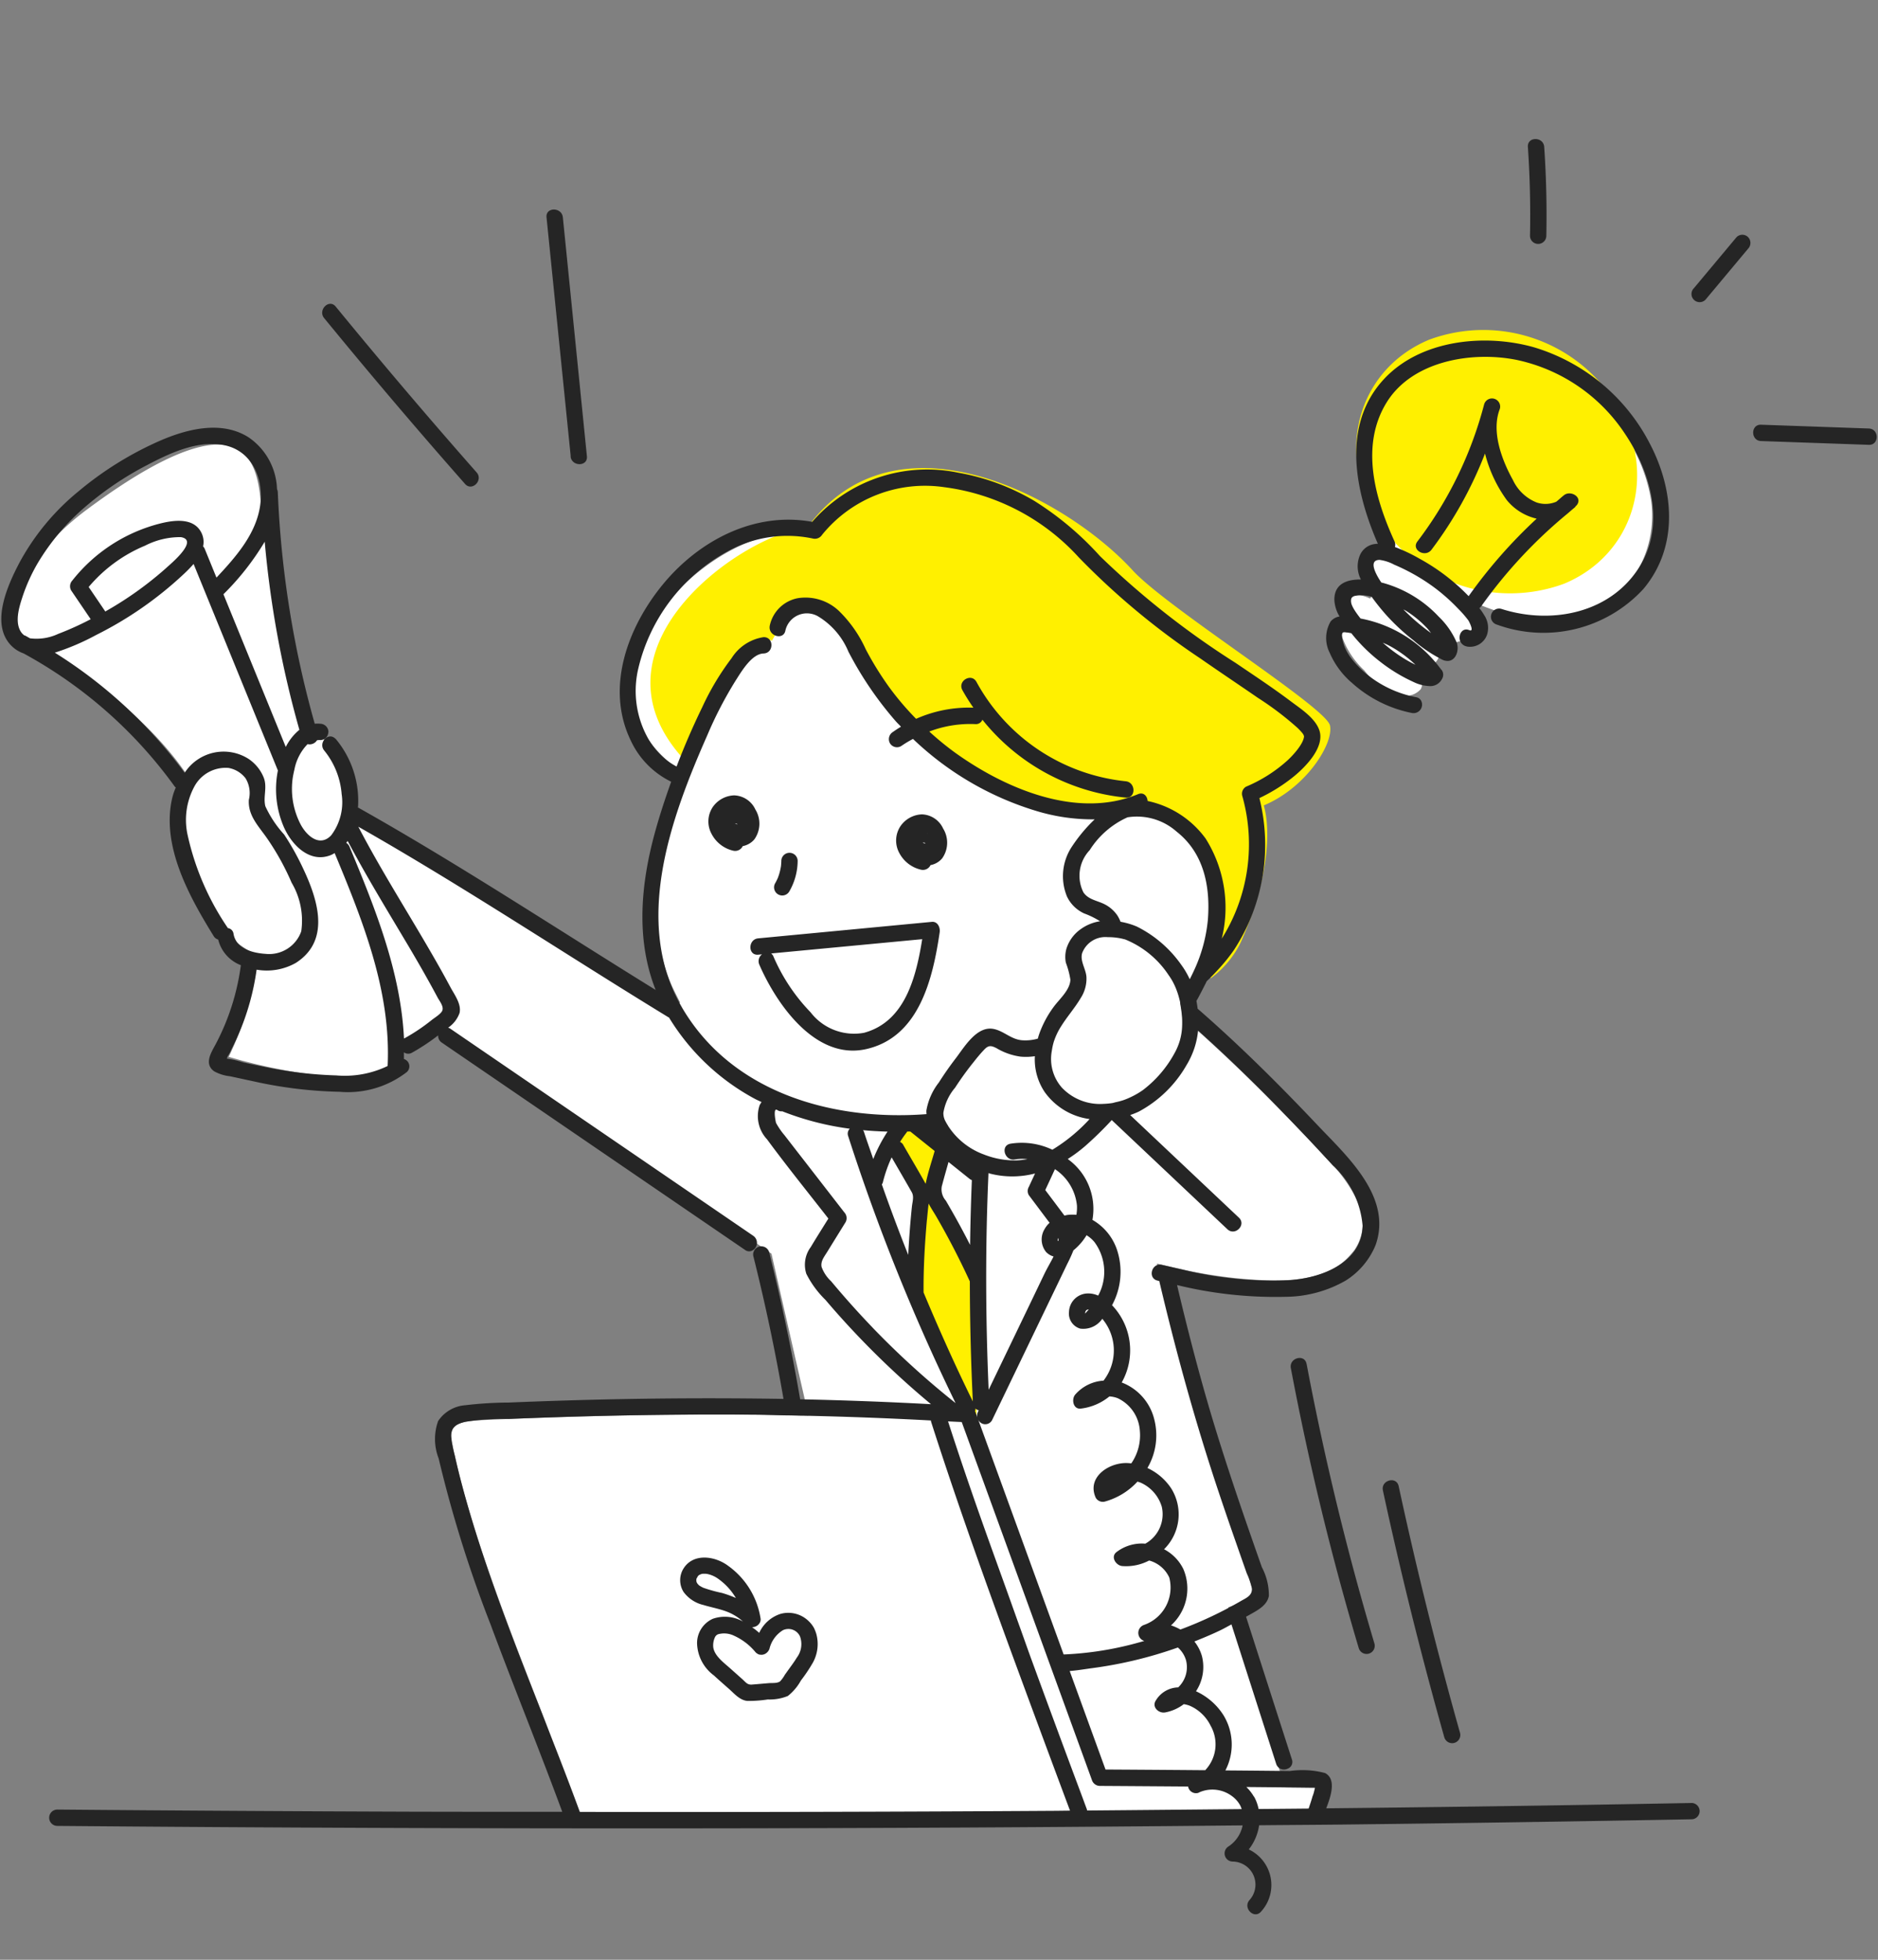
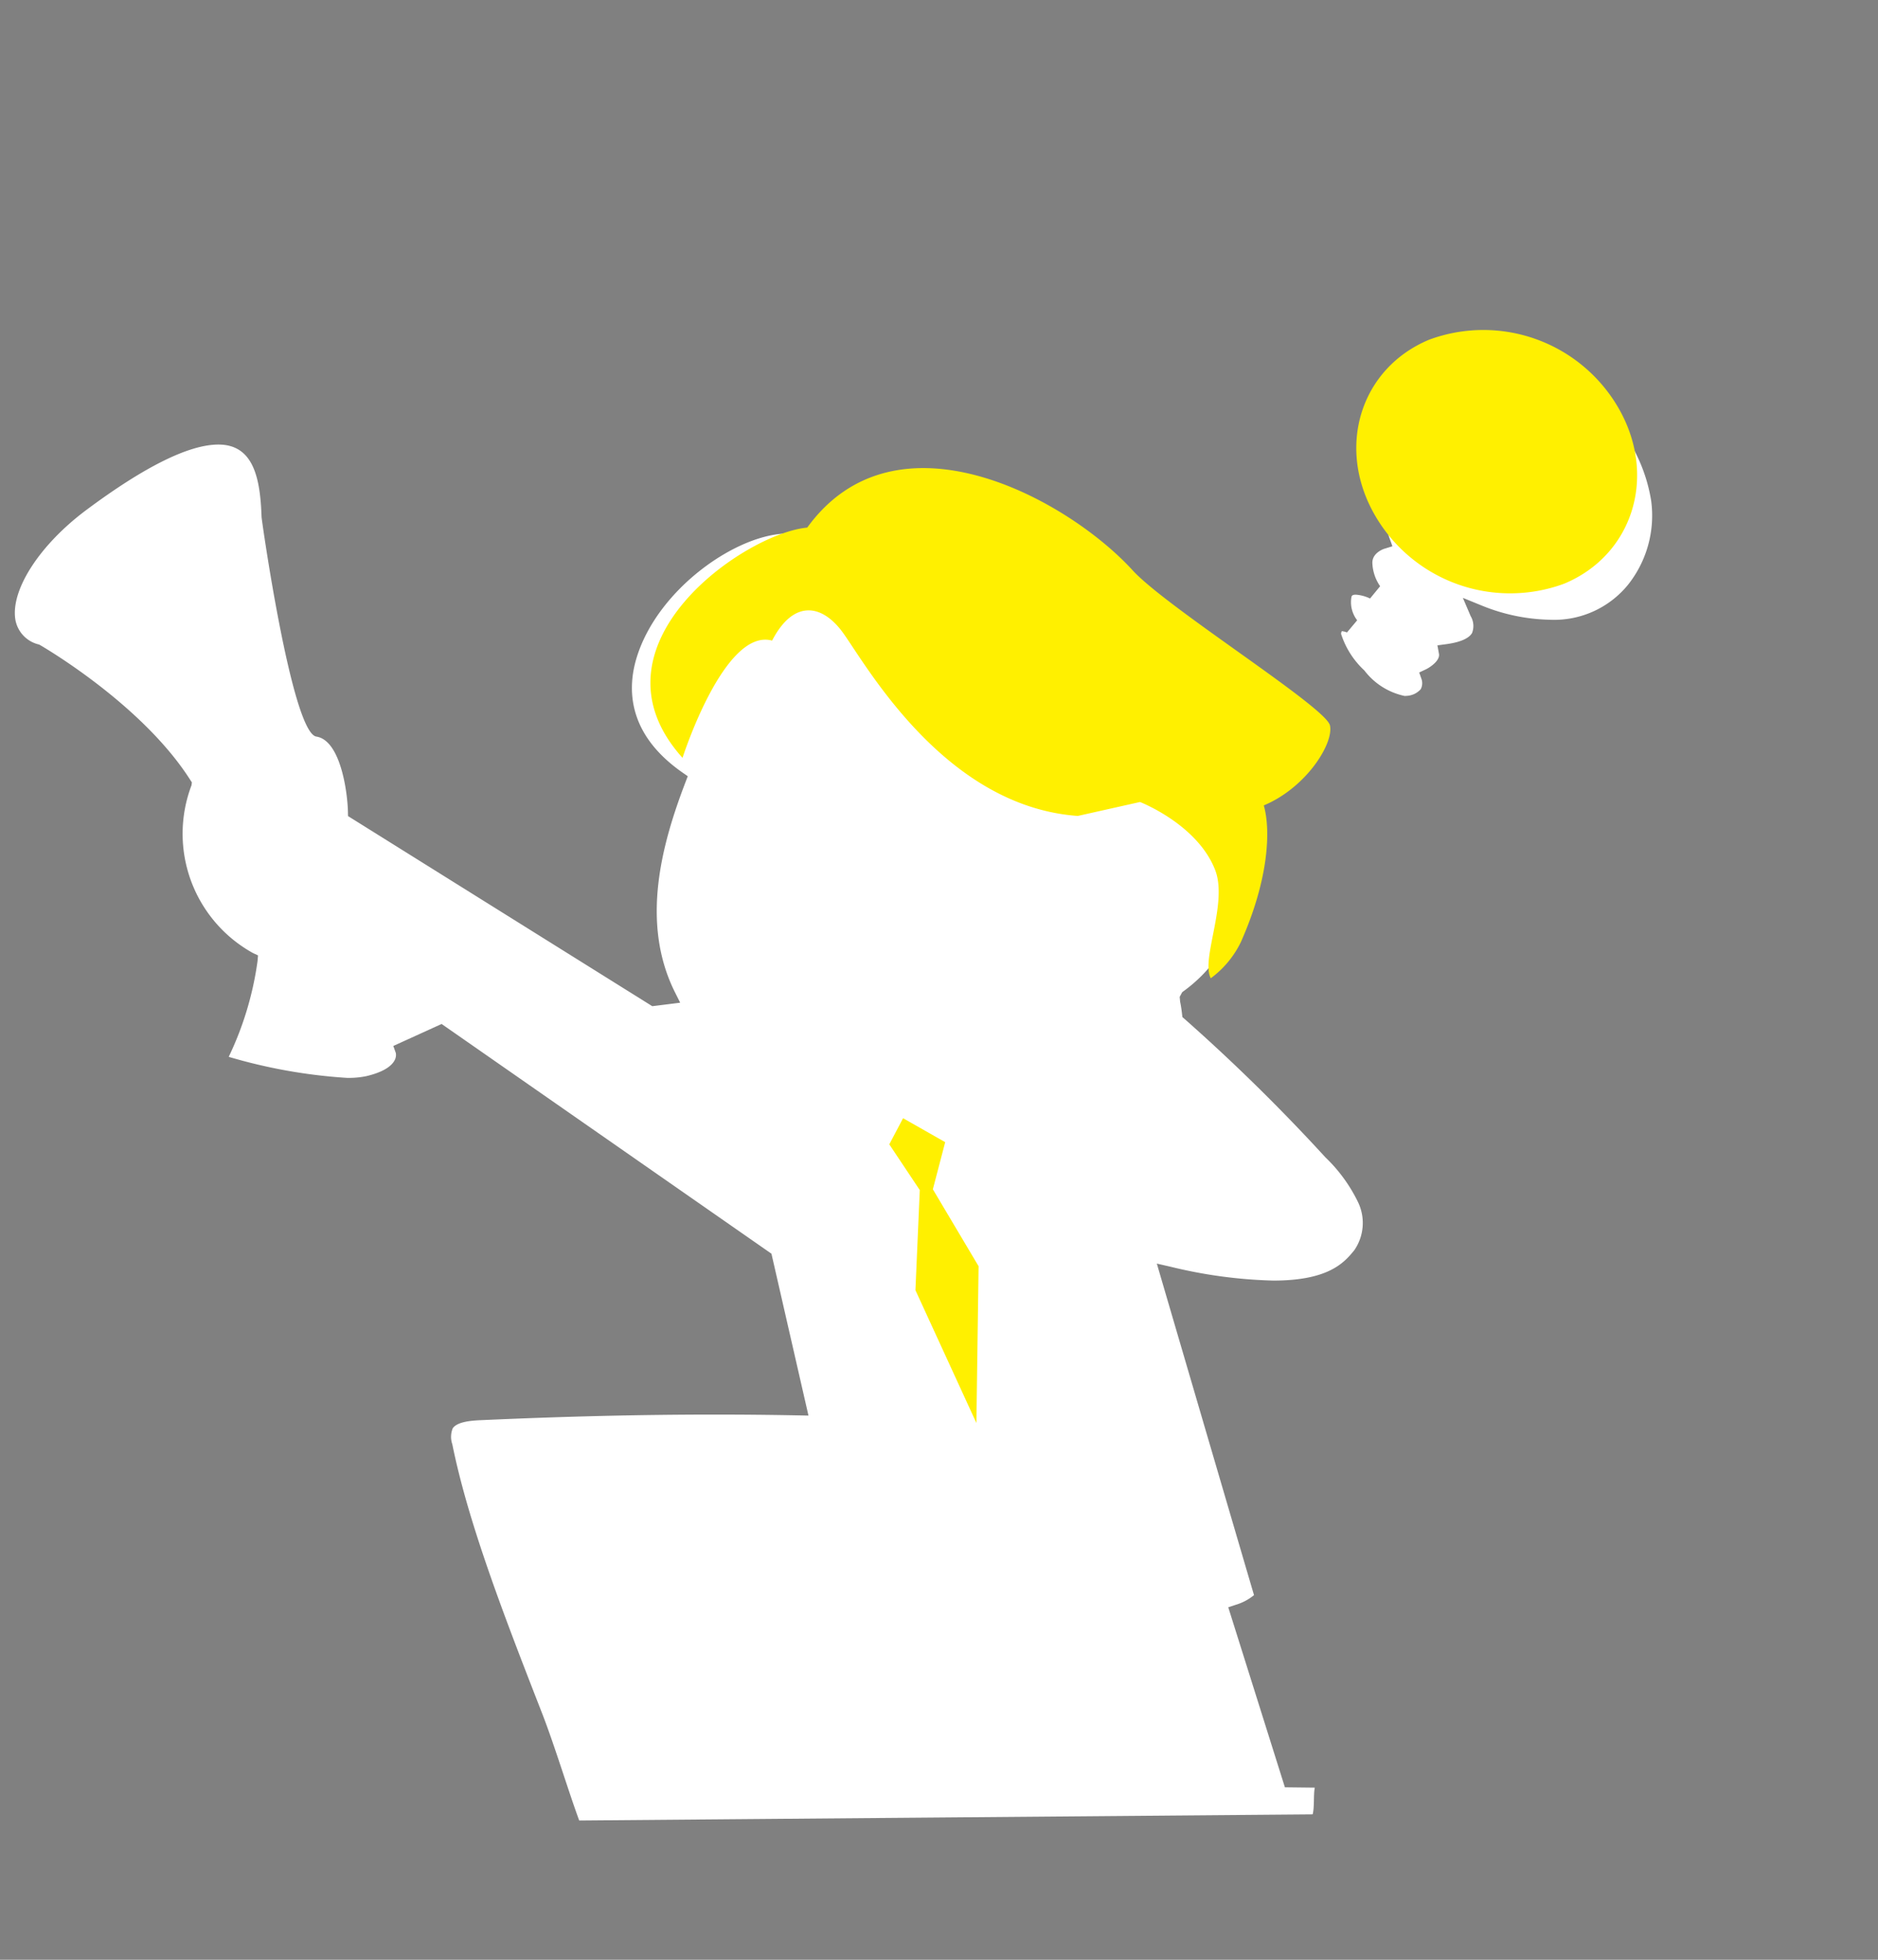
<svg xmlns="http://www.w3.org/2000/svg" viewBox="0 0 115 120">
  <rect x="0" y="0" width="115" height="120" fill="#808080" stroke="none" />
  <defs>
    <style>.a,.d{fill:#fff;}.b{fill:#fff000;}.c{fill:#252525;}.d{opacity:0;}</style>
  </defs>
  <title>SVG書き出し用0620</title>
  <path class="a" d="M35.468,111.472c-.681-1.851-1.515-4.63-2.3-6.634-2.206-5.661-4.486-11.516-5.468-16.395a1.391,1.391,0,0,1,.022-.983c.26-.388,1.051-.473,1.711-.5,5.09-.23,9.782-.343,14.345-.343q2.551,0,5.09.049l.639.013-2.267-9.913L27.043,62.7l-2.959,1.346.155.433a.691.691,0,0,1-.1.488c-.163.281-.6.67-1.724.931A5.4,5.4,0,0,1,21.242,66a32.746,32.746,0,0,1-7.236-1.288,19.768,19.768,0,0,0,1.765-5.865L15.8,58.5l-.314-.146a8.348,8.348,0,0,1-3.76-10.266l.024-.181-.1-.153C8.714,43.145,2.711,39.65,2.457,39.5l-.044-.025-.048-.016A1.9,1.9,0,0,1,.94,37.937c-.293-1.829,1.5-4.593,4.365-6.724,3.56-2.65,6.275-3.992,8.07-3.992,2.188,0,2.563,2.133,2.642,4.438,0,.133,1.84,13.133,3.343,13.441h-.006c1.517.207,1.928,3.469,1.952,4.6l.006.271L39.943,61.611l1.708-.214-.316-.631c-2.15-4.3-.787-9.136.641-12.871l.14-.366-.321-.223c-3.4-2.371-3.4-5.17-2.79-7.1,1.312-4.175,6.135-7.538,9.254-7.538a3.257,3.257,0,0,1,1.341.261l.351.157.242-.3A7.822,7.822,0,0,1,56.422,29.6c6.417,0,12.922,7.247,13.643,8.074a32.991,32.991,0,0,0,6.9,5.495c1.336.874,2.852,1.865,2.946,2.273.13.563-1.665,1.849-3.357,2.651l-.346.165.068.378a17.48,17.48,0,0,1-.5,7.532,9.079,9.079,0,0,1-3.291,4.517l-.092.067-.155.29.026.286c.05.239.09.5.118.755l.022.194.148.128a114.555,114.555,0,0,1,8.607,8.458A9.583,9.583,0,0,1,83.17,73.63a2.942,2.942,0,0,1-.244,2.93c-.6.728-1.527,1.852-4.957,1.852a29.428,29.428,0,0,1-6.3-.85l-.83-.189.239.817c.714,2.441,5.329,18.194,5.712,19.482a3.164,3.164,0,0,1-1.111.59l-.466.155,3.468,11.022,1.833.022c-.092.369-.015,1.267-.137,1.636ZM86.01,42.614a4.181,4.181,0,0,1-2.463-1.561,5.219,5.219,0,0,1-1.424-2.234.353.353,0,0,1,.041-.169.9.9,0,0,1,.317.078l.626-.747a1.805,1.805,0,0,1-.347-1.442c.021-.057.046-.126.266-.126a2.382,2.382,0,0,1,.869.235l.618-.753a2.656,2.656,0,0,1-.476-1.439c0-.622.72-.851.728-.853l.5-.154-.176-.492c-.019-.056-1.983-5.637-.617-8.066.758-1.347,3.443-2.74,6.622-2.74a9.647,9.647,0,0,1,5.86,1.895,10.018,10.018,0,0,1,4.155,6.61,6.813,6.813,0,0,1-1.416,5.149,5.831,5.831,0,0,1-4.786,2.143h0a11.612,11.612,0,0,1-4.2-.88l-1.128-.46.479,1.121a1.182,1.182,0,0,1,.083,1.033c-.133.232-.517.541-1.6.684l-.52.07.094.515c.081.445-.611.865-.8.954l-.41.192.15.427A.8.8,0,0,1,87,42.2a1.231,1.231,0,0,1-.871.409A.942.942,0,0,1,86.01,42.614Z" />
  <path class="b" d="M81.44,44.417c.247,1.089-1.438,3.807-4.052,4.9.446,1.556.284,4.586-1.413,8.389A6.014,6.014,0,0,1,74.143,59.9c-.622-1.162,1.062-4.588.266-6.633-1.089-2.8-4.6-4.159-4.6-4.159L66,49.961c-8.4-.6-13.23-9.755-14.5-11.377s-2.95-1.807-4.22.641c-2.935-.8-5.485,7.18-5.485,7.18-6.163-6.855,3.778-13.744,7.636-14.1,5.462-7.526,15.945-1.744,19.927,2.617C71.453,37.214,81.183,43.289,81.44,44.417ZM57.879,69.937,55.3,68.47l-.844,1.6,1.867,2.8L56.057,79l3.733,8.133.134-9.6-2.8-4.711ZM99.188,25.125A9.556,9.556,0,0,0,87.515,20.8c-4.162,1.734-5.685,6.484-3.4,10.609a9.556,9.556,0,0,0,11.673,4.329C99.95,34,101.472,29.25,99.188,25.125Z" />
-   <path class="c" d="M46.256,49.567a1.484,1.484,0,0,0-1.3-.865,1.666,1.666,0,0,0-1.3.7,1.587,1.587,0,0,0-.081,1.662A2,2,0,0,0,44.9,52.09a.514.514,0,0,0,.582-.281,1.231,1.231,0,0,0,.71-.411A1.657,1.657,0,0,0,46.256,49.567Zm-1.887.64,0-.015,0-.007Zm.757.216c.024.006.029.01.027.012a.078.078,0,0,1-.034-.014Zm-.017-.011h0Zm-.15.18c0-.012,0-.021,0-.033v0C44.961,50.578,44.964,50.589,44.959,50.592Zm.165-.115a.142.142,0,0,0-.034.008.09.09,0,0,1,.035-.009h0Zm.02,0h0l.01,0,0,0Zm.009,0h0l0,0C45.164,50.47,45.157,50.469,45.153,50.471Zm-.018,0a.48.48,0,0,0-.116-.039h0l.009-.006,0,0c0-.005,0,0,0,0l.008,0,.008,0h0s0-.008.02,0l.01,0H45.1a.048.048,0,0,1-.017,0l.03.008a.4.4,0,0,0,.054.032A.37.37,0,0,0,45.135,50.469Zm.036-.024-.005-.009.006.009Zm.01.016Zm.013.013v0l0,0Zm0,.009v0l0,0S45.2,50.489,45.193,50.483Zm.078-.606a.085.085,0,0,0,.019.019h0C45.276,49.886,45.269,49.881,45.271,49.877Zm-.239.542c.018-.015.012,0-.012.011l0-.006Zm.054-.007a.118.118,0,0,1-.038,0h.038Zm11.5,1.164a.118.118,0,0,1-.038,0h.038ZM56.4,53.254a.517.517,0,0,0,.582-.282,1.227,1.227,0,0,0,.709-.41,1.653,1.653,0,0,0,.061-1.831,1.482,1.482,0,0,0-1.3-.866,1.668,1.668,0,0,0-1.3.706,1.587,1.587,0,0,0-.081,1.662A2.005,2.005,0,0,0,56.4,53.254Zm.221-1.613a.14.14,0,0,0-.035.008.094.094,0,0,1,.036-.009Zm.02,0h0l.01,0,0,0Zm.008,0h0l0,0C56.665,51.633,56.658,51.633,56.653,51.635Zm.138-.575h0c-.015-.012-.022-.017-.02-.02A.117.117,0,0,0,56.791,51.06Zm-.1.587v0l0,0S56.7,51.653,56.694,51.647Zm0-.01v0l0,0Zm-.022-.028h0l-.005-.009Zm-.046-.023c.024.007.03.011.027.012a.078.078,0,0,1-.034-.014Zm-.016-.01h0Zm-.084.011,0,0s0,0,0,0l.008,0,.008,0h0s0-.008.02,0l.01,0H56.6c-.009,0-.011,0-.018,0l.03.007a.365.365,0,0,0,.054.032.379.379,0,0,0-.034.018.474.474,0,0,0-.117-.039h0Zm-.066.135v0c0,.022,0,.033,0,.036A.2.2,0,0,0,56.46,51.722Zm-.589-.367,0-.006,0,.021Zm.649.238.006-.006.006,0C56.551,51.567,56.545,51.578,56.52,51.593ZM47.47,54.08c.058-.1.106-.2.154-.306a3.411,3.411,0,0,0,.2-.744c.01-.1.02-.207.021-.311a.5.5,0,0,1,1,0,3.788,3.788,0,0,1-.512,1.866.5.5,0,0,1-.864-.505Zm10.072,3c.042-.288-.124-.667-.482-.633L46.43,57.457c-.635.06-.641,1.06,0,1l.234-.023a.526.526,0,0,0-.167.633c1.061,2.434,3.438,5.857,6.525,5.175C56.294,63.519,57.125,59.909,57.542,57.084ZM52.908,63.24a3.361,3.361,0,0,1-3.273-1.257,11.326,11.326,0,0,1-2.275-3.421.434.434,0,0,0-.139-.18l9.251-.875C56.1,59.814,55.429,62.559,52.908,63.24ZM49.883,99.771c-.006-.013-.006-.026-.013-.039a1.711,1.711,0,0,0-.322-.439l0,0a1.785,1.785,0,0,0-1.757-.471,2.169,2.169,0,0,0-1.3,1.16,4.905,4.905,0,0,0-.44-.347c.01,0,.017,0,.027,0a.557.557,0,0,0,.353-.146c.007-.007.009-.016.016-.023a.421.421,0,0,0,.131-.331,4.886,4.886,0,0,0-1.992-3.259c-.8-.6-2.134-.8-2.737.177a1.35,1.35,0,0,0,.014,1.431,2.1,2.1,0,0,0,1.2.789c.484.146.981.234,1.456.414a3.19,3.19,0,0,1,.975.6,2.262,2.262,0,0,0-1.843-.167,1.635,1.635,0,0,0-.966,1.488,2.528,2.528,0,0,0,1.031,1.982c.309.286.628.562.943.842s.65.681,1.113.719a7.743,7.743,0,0,0,1.243-.09,2.94,2.94,0,0,0,1.229-.213,3.118,3.118,0,0,0,.8-.949,9.675,9.675,0,0,0,.723-1.076,2.355,2.355,0,0,0,.221-1.772A1.98,1.98,0,0,0,49.883,99.771Zm-5.676-2.233a9.064,9.064,0,0,1-1.15-.32c.054.024-.027-.015-.03-.016-.048-.025-.1-.05-.142-.079a.4.4,0,0,1-.144-.12.328.328,0,0,1-.1-.267c0-.021,0-.025,0-.022l0-.011c.01-.031.017-.062.028-.092-.037.1.1-.147.038-.068a.691.691,0,0,1,.1-.1l.02-.011c.006,0,.079-.033.085-.039a1.034,1.034,0,0,1,.122-.03c.014,0,.071,0,.081,0a1.406,1.406,0,0,1,.145.006c-.053-.006.043.007.043.007a1.81,1.81,0,0,1,.176.044,1.779,1.779,0,0,1,.518.265,3.822,3.822,0,0,1,1.064,1.163A6.916,6.916,0,0,0,44.207,97.538Zm4.585,3.962c-.146.243-.317.471-.482.7l-.246.344a2.112,2.112,0,0,1-.286.4c-.171.14-.495.1-.711.118-.342.029-.684.061-1.027.087-.283.022-.384-.153-.593-.339l-.758-.675c-.367-.327-.932-.737-1.011-1.26a1.173,1.173,0,0,1,.092-.6.363.363,0,0,1,.208-.209,1.392,1.392,0,0,1,.968.09,3.669,3.669,0,0,1,1.335,1.031.507.507,0,0,0,.046.035l.011.008a.468.468,0,0,0,.164.085.207.207,0,0,0,.035,0,.386.386,0,0,0,.112.009.5.5,0,0,0,.186-.046.57.57,0,0,0,.282-.315,1.841,1.841,0,0,1,.828-1.144.782.782,0,0,1,1.042.378A1.371,1.371,0,0,1,48.792,101.5Zm54.82,8.9q-11.2.212-22.4.326c.285-.738.638-1.794-.076-2.161a5.426,5.426,0,0,0-2.141-.123h-.1q-1.929-.021-3.858-.036a3.436,3.436,0,0,0-.124-3.392,3.92,3.92,0,0,0-1.676-1.455,2.7,2.7,0,0,0,.362-2.159,2.562,2.562,0,0,0-.46-.889c.536-.214,1.068-.435,1.589-.685.232-.111.453-.242.681-.36L78.146,108a.5.5,0,0,0,.7.3.436.436,0,0,0,.266-.561q-1.406-4.372-2.81-8.746c.051-.029.1-.052.154-.081.492-.286,1.125-.572,1.244-1.19a3.678,3.678,0,0,0-.429-1.758q-.371-1.053-.738-2.107c-.813-2.341-1.6-4.691-2.315-7.065-.8-2.678-1.5-5.387-2.141-8.106a25.291,25.291,0,0,0,6.61.72,7.514,7.514,0,0,0,3.711-.991,4.641,4.641,0,0,0,1.835-2.173c1.051-2.954-1.762-5.453-3.562-7.357-2.342-2.477-4.761-4.882-7.333-7.12-.019-.158-.044-.317-.073-.478.036-.066.077-.13.112-.2.161-.3.319-.605.471-.911.015-.03.029-.061.043-.092.212-.2.41-.4.606-.613a11.162,11.162,0,0,0,1.05-1.28,11.778,11.778,0,0,0,1.572-9.323,10.328,10.328,0,0,0,2.1-1.316c.714-.582,1.929-1.8,1.569-2.843-.257-.742-1.125-1.3-1.717-1.744-1.107-.836-2.269-1.6-3.416-2.379a51.563,51.563,0,0,1-8.3-6.537,18.917,18.917,0,0,0-4.01-3.374,13.808,13.808,0,0,0-4.663-1.73,9.33,9.33,0,0,0-8.946,3.009c-3.533-.649-6.952,1.146-9.17,3.861-2.131,2.608-3.5,6.286-1.949,9.513A5.266,5.266,0,0,0,41.1,47.866c-.352.986-.681,1.98-.96,2.982-.893,3.2-1.233,6.628.009,9.768-6.056-3.741-12-7.669-18.207-11.161-.008,0-.015,0-.023-.008,0-.027.007-.055.008-.081a5.905,5.905,0,0,0-1.361-4.111A.423.423,0,0,0,20.5,45.2c-.413-.366-1.03.289-.644.759a4.813,4.813,0,0,1,1.065,2.664,3.354,3.354,0,0,1-.645,2.531c-.7.729-1.484.034-1.858-.657a4.715,4.715,0,0,1-.484-2.921c.011-.069.028-.151.044-.23s.032-.148.051-.227a3.053,3.053,0,0,1,.806-1.555.532.532,0,0,0,.577-.236.847.847,0,0,1,.2-.012.491.491,0,0,0,.49-.452.457.457,0,0,0,.01-.048.511.511,0,0,0-.5-.5,1.532,1.532,0,0,0-.339,0,61.319,61.319,0,0,1-2.261-14.165.521.521,0,0,0-.049-.2,4,4,0,0,0-1.728-3.164c-1.677-1.076-3.833-.509-5.518.235A20.756,20.756,0,0,0,4.8,30.091a14.593,14.593,0,0,0-3.611,4.366C.488,35.794-.59,38.139.64,39.48a1.946,1.946,0,0,0,.8.528A27.753,27.753,0,0,1,10.7,48.163a.512.512,0,0,0,.064.06,3.76,3.76,0,0,0-.225.669c-.666,2.929,1.064,6.03,2.547,8.429a.466.466,0,0,0,.274.209A2.263,2.263,0,0,0,14.749,59.1a14.34,14.34,0,0,1-1.54,4.834c-.278.52-.727,1.2-.1,1.661a2.559,2.559,0,0,0,.98.307c.463.1.927.2,1.391.3a26.69,26.69,0,0,0,5.324.651,5.9,5.9,0,0,0,4.107-1.209.47.47,0,0,0-.178-.8c0-.03,0-.06,0-.09,0-.106,0-.212,0-.318h0a.457.457,0,0,0,.5.02,13.074,13.074,0,0,0,1.6-1.059.482.482,0,0,0,.216.441l18.578,12.7a.407.407,0,0,0,.456.025.527.527,0,0,0,.049-.889l-18.578-12.7a.452.452,0,0,0-.113-.047,1.83,1.83,0,0,0,.7-.9c.126-.542-.313-1.121-.553-1.568-.366-.687-.747-1.365-1.137-2.038-1.5-2.6-3.121-5.137-4.509-7.8,6.461,3.671,12.653,7.8,18.992,11.67.011.006.021.005.031.011a13.8,13.8,0,0,0,5.238,4.971c.141.077.288.136.431.208a1.425,1.425,0,0,0-.12.2,2.082,2.082,0,0,0,.457,2.083c1.21,1.645,2.5,3.239,3.755,4.85-.362.582-.729,1.162-1.081,1.749A1.806,1.806,0,0,0,49.377,78a5.959,5.959,0,0,0,1.167,1.59q.764.9,1.565,1.76a52.658,52.658,0,0,0,4.9,4.631q-4-.216-8.012-.3-.779-4.542-1.9-9.019a.5.5,0,0,0-.936-.043.465.465,0,0,0-.028.308q1.087,4.331,1.845,8.73-6.81-.11-13.621.107-1.605.051-3.209.117a22.988,22.988,0,0,0-2.65.163,2.193,2.193,0,0,0-1.67.971,3.273,3.273,0,0,0,.033,2.288,76.3,76.3,0,0,0,3.169,10.138c1.429,3.848,2.982,7.65,4.4,11.5-3.122,0-6.244,0-9.366-.009q-10.777-.036-21.553-.129a.5.5,0,0,0,0,1q19.467.168,38.934.151,16.824-.013,33.648-.182a2.016,2.016,0,0,1-.858,1.284.5.5,0,0,0,.252.931,1.411,1.411,0,0,1,1.025,2.359c-.422.483.283,1.193.707.707a2.41,2.41,0,0,0-.75-3.809,3.1,3.1,0,0,0,.633-1.48c1.651-.017,3.3-.024,4.954-.042q10.775-.123,21.55-.324A.5.5,0,0,0,103.612,110.4ZM18.333,44.688a3.239,3.239,0,0,0-.834,1.05l-3.817-9.351A16.185,16.185,0,0,0,16.21,33.17,62.367,62.367,0,0,0,18.333,44.688Zm-16.49-5.6c-.1-.054-.2-.115-.3-.168a.418.418,0,0,0-.058-.016.939.939,0,0,1-.166-.162c-.449-.607-.151-1.557.059-2.2a10.781,10.781,0,0,1,.935-2.065,13.935,13.935,0,0,1,2.9-3.436,19.652,19.652,0,0,1,3.8-2.566c1.369-.719,3.023-1.5,4.614-1.234,1.8.3,2.547,2.074,2.3,3.736-.257,1.741-1.5,3.139-2.671,4.391l-.72-1.763a.507.507,0,0,0-.1-.149,1.258,1.258,0,0,0-.105-.84c-.456-.912-1.614-.778-2.438-.582a9.961,9.961,0,0,0-5.461,3.508.518.518,0,0,0-.078.606l1.2,1.767a18.613,18.613,0,0,1-1.993.9A3.128,3.128,0,0,1,1.843,39.086Zm8.342-4.316a21.442,21.442,0,0,1-3.737,2.67l-1.018-1.5a9.061,9.061,0,0,1,3.457-2.532,4.7,4.7,0,0,1,2.187-.521C12.183,33.074,10.535,34.457,10.185,34.77ZM14.3,57.18a.4.4,0,0,0-.347-.351l-.005-.012A16.28,16.28,0,0,1,11.5,51.18a4.3,4.3,0,0,1,.418-3.049,2.17,2.17,0,0,1,2.076-1.109,1.69,1.69,0,0,1,1.045.637,1.742,1.742,0,0,1,.2,1.315c-.062.973.6,1.614,1.118,2.362a15.66,15.66,0,0,1,1.5,2.712,4.565,4.565,0,0,1,.59,2.978,2.083,2.083,0,0,1-2.173,1.382C15.461,58.355,14.457,58.093,14.3,57.18Zm6.291,8.669a25.286,25.286,0,0,1-4.625-.571c-.358-.072-.715-.148-1.072-.225a5.461,5.461,0,0,0-1.006-.232.272.272,0,0,0,.044-.124,2.378,2.378,0,0,0,.235-.436q.228-.441.425-.895a15.244,15.244,0,0,0,1.122-3.992,3.617,3.617,0,0,0,2.4-.413c2.291-1.464,1.233-4.2.269-6.152A15.833,15.833,0,0,0,17.4,51.1a6.768,6.768,0,0,1-1.152-1.734c-.143-.578.128-1.142-.092-1.734a2.5,2.5,0,0,0-.936-1.164,2.841,2.841,0,0,0-3.913.853,28.929,28.929,0,0,0-7.95-7.357A14.66,14.66,0,0,0,5.9,38.875a22.527,22.527,0,0,0,5.308-3.683,8.645,8.645,0,0,0,.647-.659l5.162,12.646a5.834,5.834,0,0,0,.363,3.459c.478,1.085,1.564,2.228,2.861,1.728a1.918,1.918,0,0,0,.251-.13c1.725,4.148,3.464,8.465,3.245,13.037A6.053,6.053,0,0,1,20.589,65.849Zm4.31-8.11c.652,1.1,1.291,2.205,1.891,3.333.12.226.4.555.29.815-.081.2-.485.439-.65.574a11.642,11.642,0,0,1-1.693,1.132c-.2-4.091-1.771-7.989-3.336-11.748a.51.51,0,0,0-.2-.235c.029-.039.061-.076.088-.117C22.413,53.619,23.67,55.67,24.9,57.739Zm49.245,47.954a2.3,2.3,0,0,1-.345,2.7q-3.053-.025-6.105-.043l-2.193-6.03c.489-.039.971-.124,1.381-.177a25.763,25.763,0,0,0,5.243-1.264,1.642,1.642,0,0,1,.5.784,1.7,1.7,0,0,1-.482,1.659,1.645,1.645,0,0,0-1.367.8c-.262.4.169.8.564.734a2.69,2.69,0,0,0,1.147-.507,1.786,1.786,0,0,1,.361.094A2.56,2.56,0,0,1,74.144,105.693ZM59.855,86.8l-.124-.342c-.006-.015-.019-.021-.026-.036a.469.469,0,0,0,.024-.176.518.518,0,0,0,.2.111l-.046.1A.489.489,0,0,0,59.855,86.8Zm-5.8-14.373a8.457,8.457,0,0,1,.545-1.56c.411.711.826,1.42,1.232,2.134.152.267.039.592.008.892q-.052.5-.094,1-.081.972-.131,1.947Q54.765,74.7,54,72.528A.45.45,0,0,0,54.051,72.427Zm-.579-1.45c-.19-.561-.394-1.118-.575-1.682a.488.488,0,0,0-.052-.093q.749.07,1.5.088A9.271,9.271,0,0,0,53.472,70.977Zm1.839-.872a.455.455,0,0,0-.2-.184,7.271,7.271,0,0,1,.419-.6c.008-.011.012-.024.02-.035l.191,0,1.489,1.192c-.189.662-.416,1.333-.551,2.009C56.235,71.682,55.768,70.9,55.311,70.105Zm1.449,4.584q.044-.5.1-.993c.143.279.327.547.485.821q1.111,1.924,2.039,3.945.006,3.678.184,7.35c-1.078-2.191-2.074-4.419-3.016-6.67C56.542,77.656,56.63,76.168,56.76,74.689Zm.919-2.09c.125-.485.266-.966.4-1.448l1.28,1.025a.659.659,0,0,0,.149.087q-.082,1.98-.108,3.963-.473-.93-.985-1.84-.248-.436-.5-.869A1.042,1.042,0,0,1,57.679,72.6Zm.374-3.665a3.439,3.439,0,0,1-.2-.353,1.04,1.04,0,0,1-.089-.442,3.146,3.146,0,0,1,.714-1.533,18.6,18.6,0,0,1,1.141-1.578c.2-.254.412-.512.637-.749.265-.281.422-.269.757-.1A3.914,3.914,0,0,0,62.5,64.7a3.641,3.641,0,0,0,.87-.027,3.575,3.575,0,0,0,.606,2.2,4.036,4.036,0,0,0,2.746,1.649A10.454,10.454,0,0,1,64.443,70.4a4.357,4.357,0,0,0-2.566-.369c-.633.11-.364,1.074.266.964a2.977,2.977,0,0,1,.772-.021,4.211,4.211,0,0,1-.751.08,5.145,5.145,0,0,1-1.822-.327c-.053-.019-.1-.039-.158-.06A4.4,4.4,0,0,1,58.053,68.934ZM66.266,58.36a1.52,1.52,0,0,1,1.584-.975,3.333,3.333,0,0,1,.481.027,3.418,3.418,0,0,1,.518.1c.016,0,.036.007.052.012A5.8,5.8,0,0,1,71.555,59.7a3.757,3.757,0,0,1,.385.665c.056.123.105.248.15.376s.089.275.125.418c.014.056.031.109.044.166l0,.028c.006.029.008.057.013.086l0,.018c0,.02.006.04.01.061l.006.041c.021.117.039.233.054.349s.029.233.037.349a4.889,4.889,0,0,1,.009.554v.008a3.6,3.6,0,0,1-.44,1.622,7.071,7.071,0,0,1-1.945,2.293,4.54,4.54,0,0,1-.5.312c-.056.031-.113.06-.171.088a4.476,4.476,0,0,1-.553.235,4.4,4.4,0,0,1-.464.122c-.061.014-.12.035-.181.047a4.187,4.187,0,0,1-.546.053,3.213,3.213,0,0,1-2.561-.991,2.655,2.655,0,0,1-.619-2.25,3.8,3.8,0,0,1,.133-.6l.007-.016a4.024,4.024,0,0,1,.439-.906c.37-.592.834-1.111,1.2-1.731a2.182,2.182,0,0,0,.342-1.269C66.5,59.335,66.124,58.848,66.266,58.36ZM64.007,72.869q.3-.641.592-1.28a3.027,3.027,0,0,1,1.349,2.239,2.626,2.626,0,0,1-.035.558,2.553,2.553,0,0,0-.531.005c-.068.008-.134.029-.2.043l-.008-.011Q64.593,73.645,64.007,72.869Zm.808,2.934a1.145,1.145,0,0,1,0,.175s-.017.009-.02.008C64.745,75.955,64.771,75.881,64.815,75.8ZM63,73.181l1.165,1.553c.035.046.072.092.109.139a1.459,1.459,0,0,0-.3.373,1.221,1.221,0,0,0,.084,1.417,1.012,1.012,0,0,0,.458.274c-.184.365-.4.727-.562,1.062l-.8,1.668q-1.306,2.716-2.614,5.431c-.191-4.416-.207-8.851-.01-13.267.036.01.07.025.106.034a5.485,5.485,0,0,0,2.746-.012L63,72.676A.5.5,0,0,0,63,73.181ZM60.75,86.958q1.847-3.838,3.694-7.676.456-.945.91-1.891a8.866,8.866,0,0,0,.377-.829,3.586,3.586,0,0,0,.805-.927,1.955,1.955,0,0,1,.482.417,3.06,3.06,0,0,1,.438,2.806,2.974,2.974,0,0,1-.209.474,1.46,1.46,0,0,0-.8-.119,1.169,1.169,0,0,0-.986,1.1.963.963,0,0,0,.68,1.039,1.409,1.409,0,0,0,1.359-.6,3.018,3.018,0,0,1,.075,3.787,2.507,2.507,0,0,0-1.737.858c-.238.287-.123.915.353.853a3.391,3.391,0,0,0,1.744-.745,1.708,1.708,0,0,1,.5.106,2.364,2.364,0,0,1,1.362,1.973,3.026,3.026,0,0,1-.522,2.021,2.832,2.832,0,0,0-.332-.021c-1.116.008-2.4.91-1.843,2.128a.5.5,0,0,0,.565.23,4.264,4.264,0,0,0,1.989-1.221c.073.026.148.044.218.076a2.346,2.346,0,0,1,1.269,1.459,2.062,2.062,0,0,1-1.008,2.266,2.545,2.545,0,0,0-1.766.517c-.377.293-.026.823.354.853a3.038,3.038,0,0,0,1.647-.339A1.9,1.9,0,0,1,71.6,96.593,2.422,2.422,0,0,1,70.046,99.5a.515.515,0,0,0,.026.978c-.357.1-.711.2-1.072.285a20.091,20.091,0,0,1-3.868.542L61.784,92.1l-1.892-5.2A.471.471,0,0,0,60.75,86.958Zm5.92-6.77c-.074.081-.15.159-.216.247a.271.271,0,0,1,.026-.151A.18.18,0,0,1,66.67,80.188ZM73.364,63.1c1.747,1.56,3.422,3.2,5.054,4.879,1.076,1.109,2.149,2.226,3.186,3.372a5.615,5.615,0,0,1,1.835,3.7c-.042,2.268-2.508,3.181-4.395,3.331a23.073,23.073,0,0,1-6.7-.661c-.254-.056-.506-.113-.758-.171l-.437-.1c-.625-.147-.893.816-.266.965.035.008.07.015.105.024,1.025,4.354,2.211,8.655,3.63,12.9q.535,1.6,1.095,3.193.315.906.634,1.811a4.477,4.477,0,0,1,.31.885c.05.479-.356.62-.7.822a24.327,24.327,0,0,1-3.675,1.729,3.011,3.011,0,0,0-.575-.254,3.037,3.037,0,0,0,.756-3.449,2.719,2.719,0,0,0-1.181-1.213,3,3,0,0,0,.437-3.726,3.506,3.506,0,0,0-1.457-1.249,3.942,3.942,0,0,0,.426-2.954,3.239,3.239,0,0,0-2-2.282,4,4,0,0,0-.571-4.71c-.006-.007-.015-.012-.022-.02a4.281,4.281,0,0,0,.3-3.408,3.332,3.332,0,0,0-1.5-1.819,3.76,3.76,0,0,0-1.512-3.726,9.28,9.28,0,0,0,1.044-.773,21.614,21.614,0,0,0,1.651-1.612L75.087,75.2l.072.068c.468.442,1.176-.264.707-.707l-6.659-6.285a4.878,4.878,0,0,0,.53-.212,7.388,7.388,0,0,0,2.913-2.833,5.156,5.156,0,0,0,.487-1.047A4.959,4.959,0,0,0,73.364,63.1Zm.6-6.776a9.4,9.4,0,0,1-.87,3.147c-.075.165-.157.327-.238.49-.031-.069-.069-.136-.1-.2a4.769,4.769,0,0,0-.407-.664,7.3,7.3,0,0,0-2.732-2.361,4.534,4.534,0,0,0-1-.294,2.368,2.368,0,0,0-.186-.374,2.081,2.081,0,0,0-.852-.728c-.439-.206-.946-.269-1.236-.7a2.275,2.275,0,0,1,.383-2.581,5.3,5.3,0,0,1,2.319-2.013,3.668,3.668,0,0,1,3.009.879C73.728,52.245,74.123,54.287,73.964,56.321Zm-32.2,5.367c-3.035-5.191-.688-11.606,1.546-16.667a24.16,24.16,0,0,1,1.746-3.365c.339-.526.972-1.623,1.7-1.645.643-.019.645-1.019,0-1A2.81,2.81,0,0,0,44.8,40.3,16.127,16.127,0,0,0,43,43.307c-.573,1.179-1.1,2.394-1.569,3.628l-.043-.021a4.992,4.992,0,0,1-.475-.3,4.614,4.614,0,0,1-1.208-1.364,5.946,5.946,0,0,1-.622-4.3,11.066,11.066,0,0,1,5.46-7.18,7.528,7.528,0,0,1,5.235-.794.523.523,0,0,0,.564-.23,8.114,8.114,0,0,1,7.488-2.914,13.457,13.457,0,0,1,8.232,4.3A45.561,45.561,0,0,0,73.49,40.31c1.173.817,2.363,1.61,3.539,2.421a18.873,18.873,0,0,1,2.419,1.834,3.977,3.977,0,0,1,.3.319.858.858,0,0,1,.09.145c0,.013.016.087.017.03-.009.453-.639,1.154-1.019,1.505A8.973,8.973,0,0,1,76.3,48.171a.5.5,0,0,0-.229.565,10.869,10.869,0,0,1-1.257,8.741,7.932,7.932,0,0,0-.988-6.132,5.91,5.91,0,0,0-3.552-2.3c-.021-.3-.245-.559-.589-.416-3.731,1.55-8.153-.348-11.22-2.557a17.9,17.9,0,0,1-1.56-1.279,7.038,7.038,0,0,1,2.816-.455.424.424,0,0,0,.437-.269,12.864,12.864,0,0,0,8.771,4.769c.641.061.637-.939,0-1a11.794,11.794,0,0,1-9.135-6.084c-.307-.567-1.17-.062-.864.5a12.352,12.352,0,0,0,.676,1.079,7.973,7.973,0,0,0-3.509.682,17.589,17.589,0,0,1-1.654-1.946,19.51,19.51,0,0,1-1.428-2.311,7.733,7.733,0,0,0-1.635-2.342,2.98,2.98,0,0,0-2.533-.787,2.168,2.168,0,0,0-1.714,1.7c-.1.629.861.9.964.265a1.353,1.353,0,0,1,2.042-.826A4.564,4.564,0,0,1,51.952,39.9a21.578,21.578,0,0,0,2.907,4.271c.1.112.21.216.314.326-.169.1-.335.21-.5.326a.515.515,0,0,0-.179.684.5.5,0,0,0,.684.18,6.972,6.972,0,0,1,.73-.441,18.788,18.788,0,0,0,7.544,4.408,11.859,11.859,0,0,0,3.581.516A9.568,9.568,0,0,0,65.665,51.8a3.27,3.27,0,0,0-.326,3.1,2.152,2.152,0,0,0,1.054,1.033,5.164,5.164,0,0,1,.971.477,2.718,2.718,0,0,0-1.185.483,2.3,2.3,0,0,0-.877,1.2,1.869,1.869,0,0,0-.035.851,5.22,5.22,0,0,1,.278,1.041c-.017.628-.652,1.172-1,1.638a6.386,6.386,0,0,0-.906,1.684c-.034.095-.061.193-.089.291a2.786,2.786,0,0,1-.952.1c-.683-.051-1.1-.551-1.734-.689-1.04-.224-1.809,1.1-2.333,1.787q-.552.718-1.038,1.484A3.845,3.845,0,0,0,56.727,68a1.619,1.619,0,0,0,.009.22C51.008,68.658,44.82,66.923,41.76,61.688Zm11.67,19.6q-1.32-1.374-2.542-2.84a2.226,2.226,0,0,1-.581-.873c-.071-.347.159-.623.336-.91q.564-.915,1.131-1.829a.518.518,0,0,0-.078-.606l-2.44-3.147q-.611-.786-1.22-1.573a4.383,4.383,0,0,1-.517-.752c-.021-.045-.21-.982.077-.789a.431.431,0,0,0,.3.074,17.572,17.572,0,0,0,4.137,1.068.42.42,0,0,0-.1.448,123.987,123.987,0,0,0,6.579,16.353A51.755,51.755,0,0,1,53.43,81.29Zm11.252,29.588q-14.591.093-29.18.067c-2.41-6.569-5.313-13-7.147-19.767-.184-.678-.355-1.361-.507-2.048a6.632,6.632,0,0,1-.221-1.19c-.019-.579.388-.775.884-.884a15.306,15.306,0,0,1,2.64-.173q1.482-.06,2.963-.109,5.957-.194,11.919-.154c.7,0,1.409.034,2.114.046.284,0,.568.012.853.018.054,0,.107,0,.161,0q3.922.083,7.841.293a.371.371,0,0,0,.008.073c1.371,4.274,2.868,8.509,4.406,12.73q.33.908.664,1.814,1.352,3.678,2.72,7.348c.137.37.276.739.413,1.108l.306.818Zm1.883-.017a.358.358,0,0,0-.01-.063c-.094-.251-.185-.5-.279-.753q-1.6-4.276-3.168-8.566c-.223-.614-.438-1.231-.66-1.846-.182-.5-.361-1.01-.542-1.515l-.132-.369c-.566-1.58-1.141-3.157-1.7-4.741-.7-1.985-1.378-3.974-2.024-5.976.1.006.193.009.29.014.182.011.366.016.548.027l.139.382q2.42,6.648,4.837,13.3.279.77.559,1.538.869,2.391,1.739,4.78l.695,1.913a.518.518,0,0,0,.482.367q2.706.017,5.41.037a.492.492,0,0,0,.61.394c.043-.014.076-.039.118-.055l0,0a2,2,0,0,1,1.946.239,1.724,1.724,0,0,1,.521.588,1.6,1.6,0,0,1,.086.217Q71.3,110.821,66.565,110.861Zm13.791-.821c-.068.235-.147.466-.226.7-1.021.011-2.042.018-3.063.028a2.632,2.632,0,0,0-.253-.713c-.018-.034-.045-.061-.065-.094a2.643,2.643,0,0,0-.434-.541l1.211.011,1.68.017.557.006.442.006.284,0a.407.407,0,0,0,.041.006A4.2,4.2,0,0,1,80.356,110.04Zm-.35-26.529a172.136,172.136,0,0,0,4.155,17.129.5.5,0,0,1-.965.266,172.131,172.131,0,0,1-4.154-17.129C78.923,83.147,79.887,82.879,80.006,83.511ZM85.648,91q1.642,7.61,3.757,15.105a.5.5,0,0,1-.964.266q-2.114-7.493-3.758-15.105C84.547,90.634,85.512,90.367,85.648,91Zm-65.8-71.523c-.4-.494.3-1.2.707-.707q4.223,5.156,8.63,10.156c.424.481-.281,1.191-.707.707Q24.068,24.63,19.845,19.473Zm15.1,8.47L33.467,13.309c-.065-.641.936-.634,1,0L35.94,27.943C36,28.584,35,28.578,34.94,27.943Zm47.8,13.831a7.716,7.716,0,0,0,3.717,1.881.522.522,0,0,0,.524-.809.431.431,0,0,0-.258-.156,6.807,6.807,0,0,1-2.877-1.285,5.812,5.812,0,0,1-1.128-1.126A2.915,2.915,0,0,1,82.3,39.5c-.043-.13-.2-.648-.071-.764.056-.052.33,0,.519.036l.055.068a10.186,10.186,0,0,0,1.741,1.7,10.066,10.066,0,0,0,2,1.213,2.449,2.449,0,0,0,1.032.259.8.8,0,0,0,.73-.447.5.5,0,0,0,0-.505c-.029-.039-.063-.073-.093-.112a7.918,7.918,0,0,0-4.9-3.076c-.266-.346-.943-1.2-.367-1.379a2.094,2.094,0,0,1,1.049.052,13.743,13.743,0,0,0,.933,1.159,13.238,13.238,0,0,0,1.621,1.5,8.708,8.708,0,0,0,1.817,1.212.8.8,0,0,0,.183.047c.4.063.654-.268.7-.649a1.045,1.045,0,0,0-.036-.442,4.806,4.806,0,0,0-1.1-1.6,7.361,7.361,0,0,0-3.427-2.08l-.1-.024c-.232-.343-.877-1.376-.109-1.385a2.613,2.613,0,0,1,.9.294c.289.121.573.256.851.4a11.874,11.874,0,0,1,1.682,1.057,11.635,11.635,0,0,1,1.384,1.241,6.785,6.785,0,0,1,.612.7c.056.078.4.747.068.61-.594-.246-.853.721-.266.965a.835.835,0,0,0,.166.045,1.1,1.1,0,0,0,1.2-.777,1.406,1.406,0,0,0-.193-1.159,3.5,3.5,0,0,0-.293-.423.49.49,0,0,0,.112-.107,29.4,29.4,0,0,1,5.268-5.665c.122-.1.238-.209.362-.309.051-.041.1-.086.149-.127l-.012-.01c.028-.034.063-.055.091-.091.372-.49-.382-.926-.786-.606-.162.128-.312.271-.471.4a1.7,1.7,0,0,1-1.2.048,2.716,2.716,0,0,1-1.456-1.376c-.685-1.233-1.343-2.982-.8-4.362a.5.5,0,0,0-.965-.266,23.8,23.8,0,0,1-4.086,8.392c-.389.513.479,1.012.863.505a24.424,24.424,0,0,0,3.278-5.891c.013.044.022.089.035.133a8.292,8.292,0,0,0,1.3,2.719,3.322,3.322,0,0,0,1.828,1.136,30.568,30.568,0,0,0-4.166,4.745,12.5,12.5,0,0,0-2.99-2.286,10.641,10.641,0,0,0-1.524-.724.5.5,0,0,0-.026-.35c-1.194-2.612-2.113-5.848-.486-8.494,1.567-2.549,5.2-3.157,7.93-2.62a10.574,10.574,0,0,1,6.625,4.465c1.572,2.307,2.527,5.489,1.021,8.065-1.739,2.977-5.442,3.72-8.551,2.722a.5.5,0,0,0-.266.965,8.326,8.326,0,0,0,8.964-2.177c2.176-2.585,1.893-6.062.393-8.917a11.8,11.8,0,0,0-7.083-5.886c-3.014-.855-6.938-.468-9.18,1.935-2.621,2.808-1.791,6.846-.41,10.037l.025.058c-.046,0-.091,0-.136.008a1.149,1.149,0,0,0-.991.764,1.745,1.745,0,0,0,.088,1.415c-.842-.01-1.641.253-1.624,1.259a2.152,2.152,0,0,0,.317,1.006.879.879,0,0,0-.547.306,2.006,2.006,0,0,0-.056,1.919A5.073,5.073,0,0,0,82.739,41.774Zm2.327-2.239a7.215,7.215,0,0,1,1.6,1.167c-.2-.1-.405-.206-.6-.323a9.344,9.344,0,0,1-1.4-1.03C84.8,39.409,84.935,39.465,85.066,39.535Zm1-2.151a6.427,6.427,0,0,1,1.29,1.052c.1.1.179.218.268.326a12.585,12.585,0,0,1-1.7-1.454C85.97,37.335,86.021,37.356,86.067,37.384ZM93.69,14.436q.056-2.722-.13-5.44c-.045-.644.956-.639,1,0q.186,2.715.13,5.44A.5.5,0,0,1,93.69,14.436Zm13.356.085a.511.511,0,0,1,0,.707l-2.613,3.127a.5.5,0,0,1-.708-.707l2.614-3.127A.5.5,0,0,1,107.046,14.521Zm7.392,12.717-6.6-.232c-.642-.023-.643-1.023,0-1l6.6.232C115.081,26.261,115.082,27.261,114.438,27.238Z" />
-   <rect class="d" width="115" height="120" />
</svg>